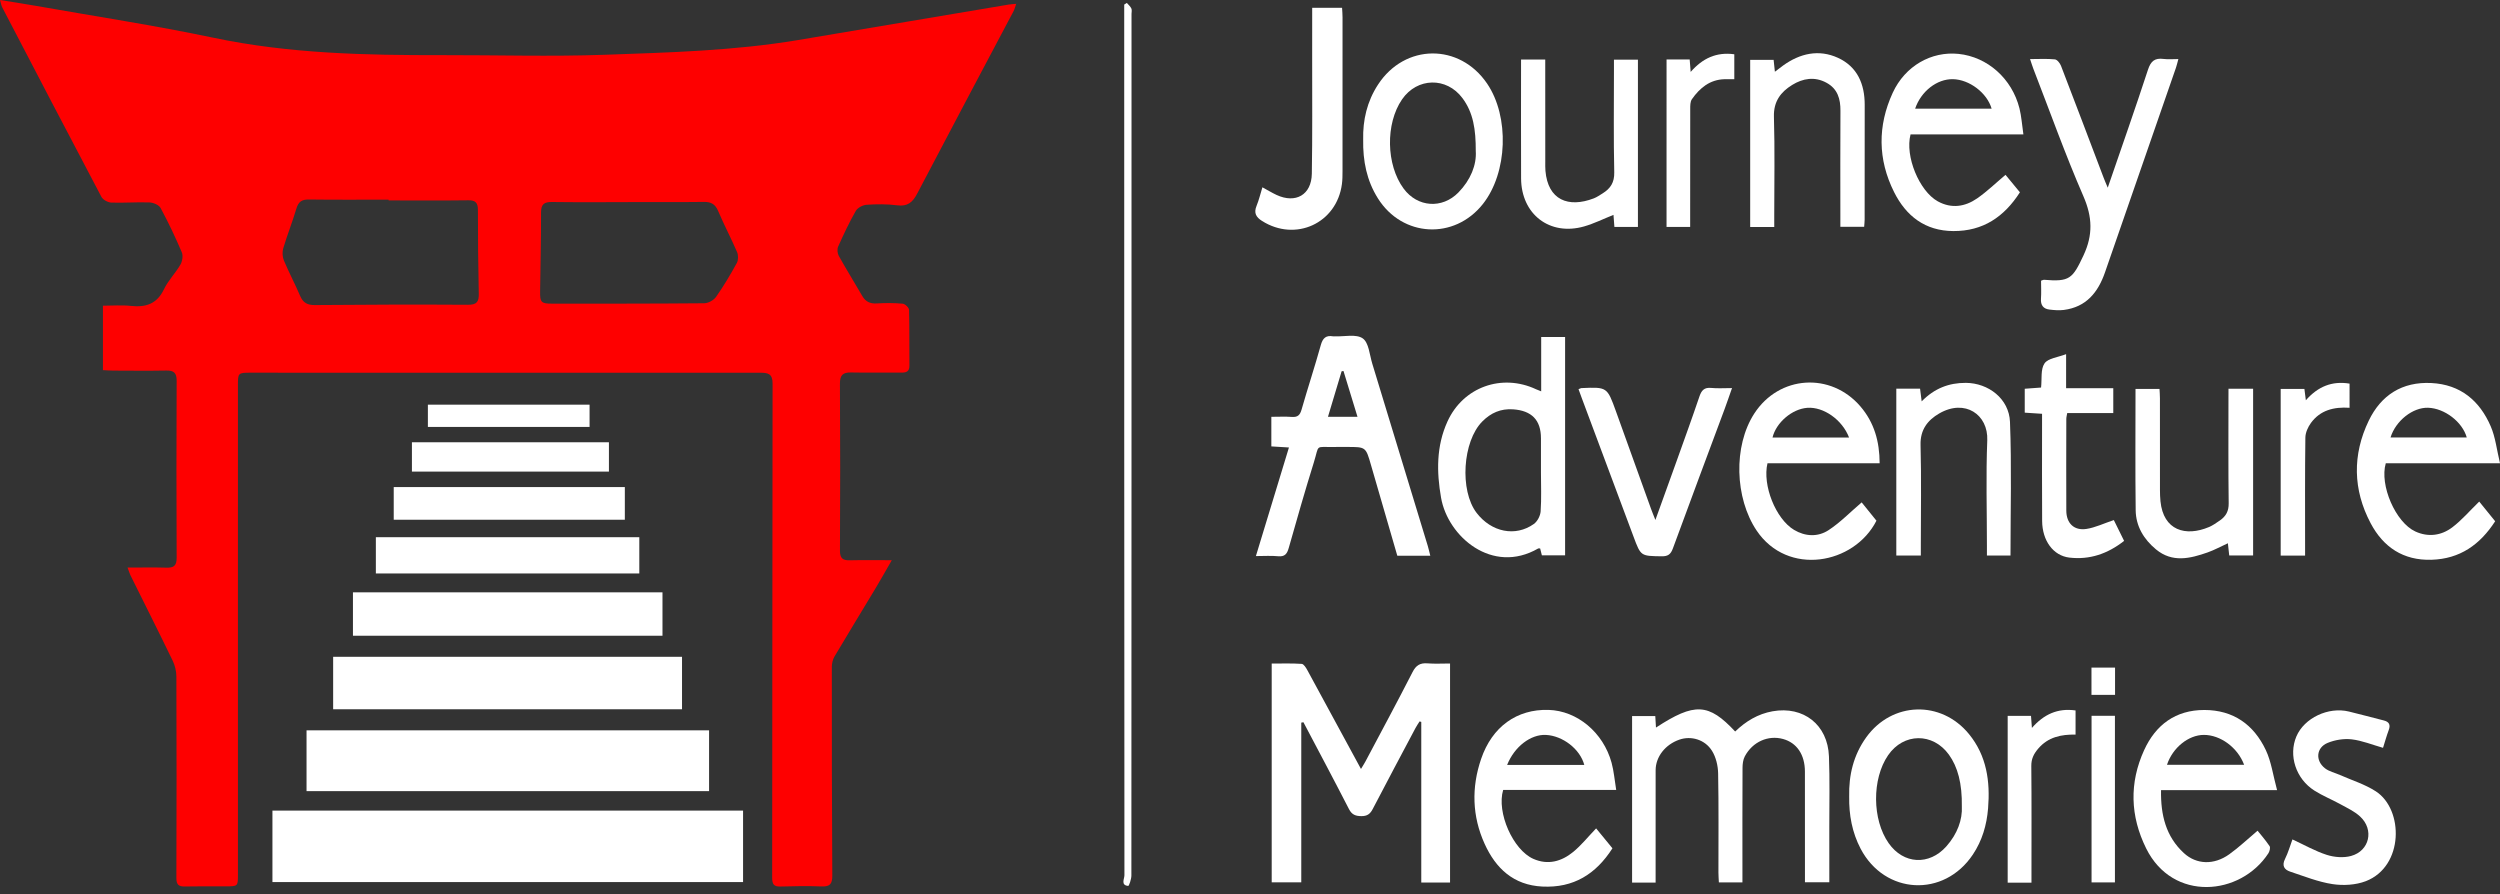
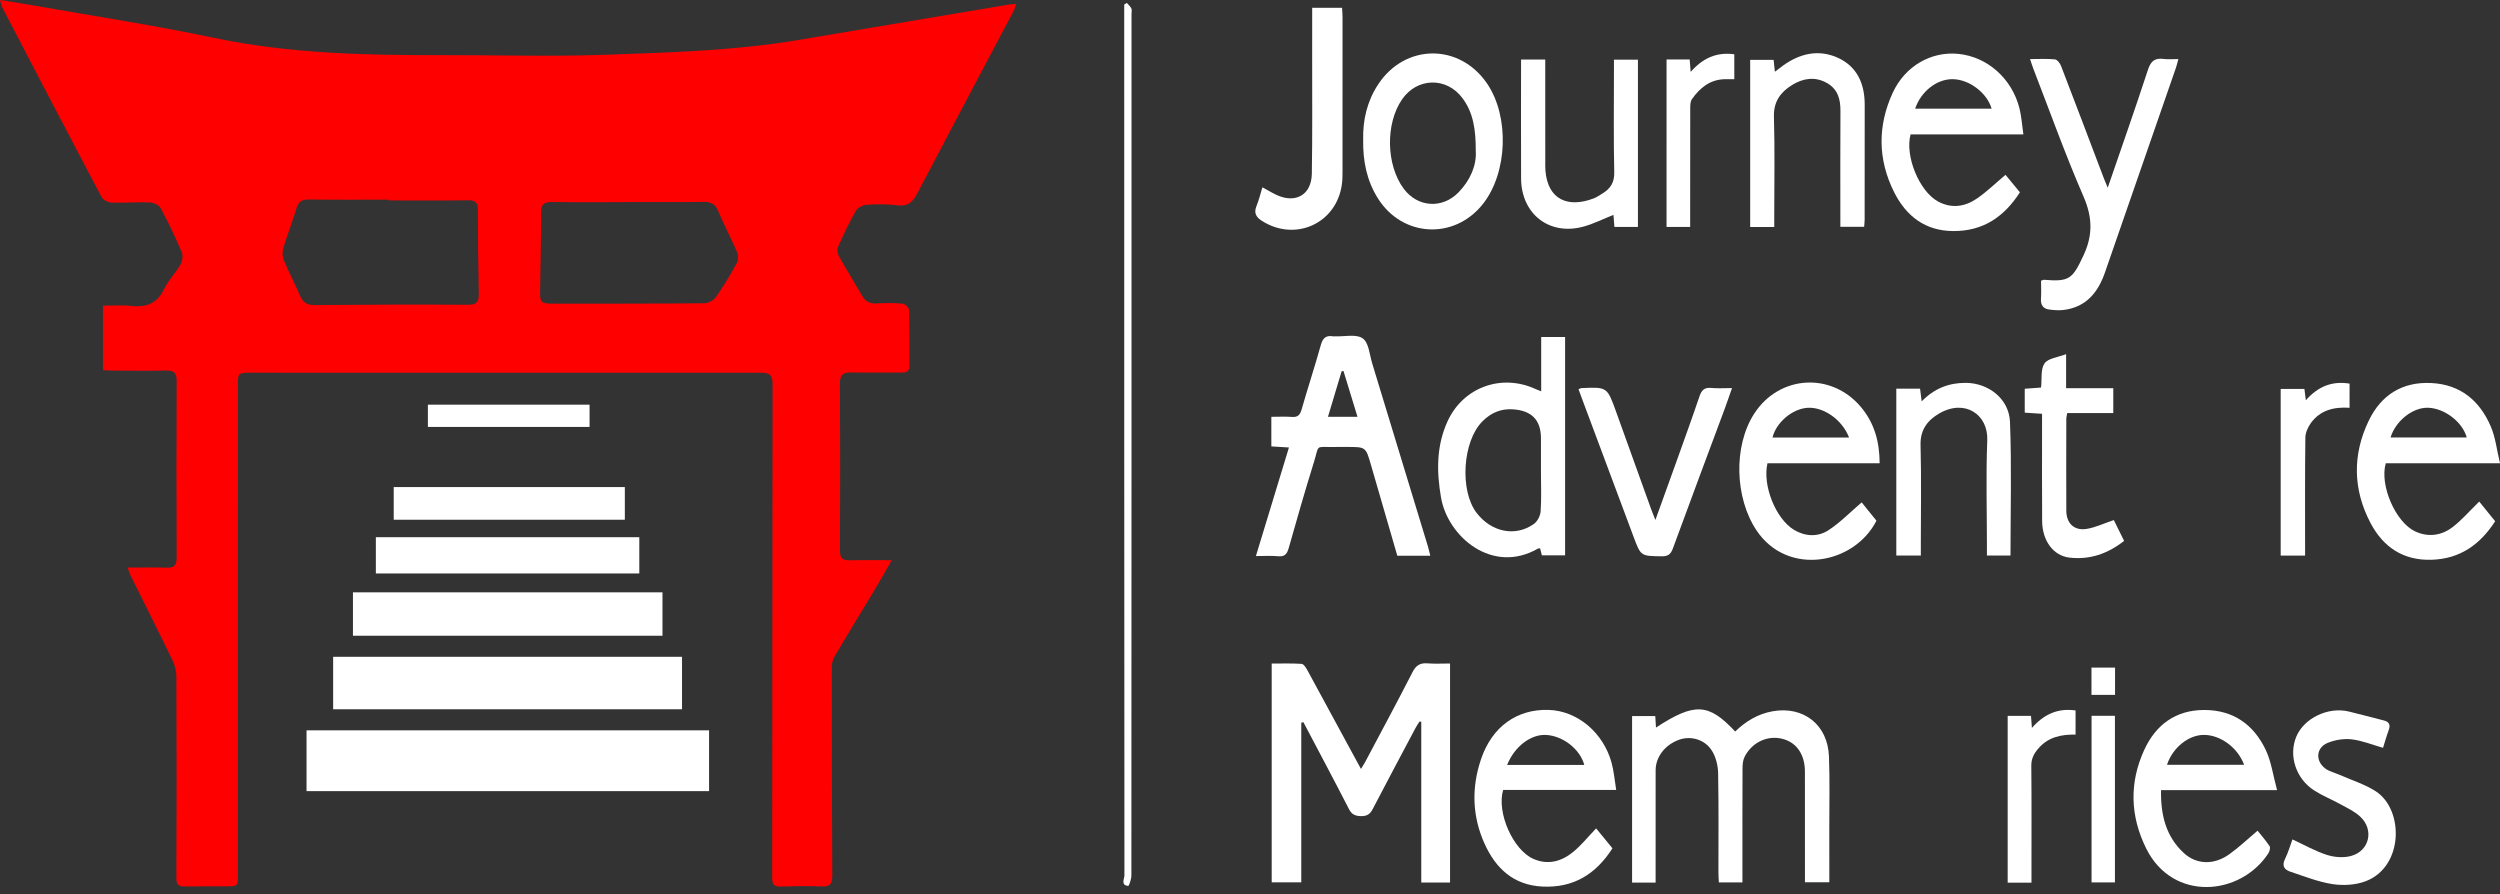
<svg xmlns="http://www.w3.org/2000/svg" version="1.1" id="Layer_1" x="0px" y="0px" width="151px" height="54px" viewBox="0 0 151 54" enable-background="new 0 0 151 54" xml:space="preserve">
  <rect x="0" y="0" width="151" height="54" fill="#333333" stroke="none" />
  <g>
    <path fill-rule="evenodd" clip-rule="evenodd" fill="#FE0000" d="M7.704,34.281c0.85,0,1.594-0.016,2.336,0.006   c0.437,0.014,0.632-0.098,0.63-0.593c-0.019-3.566-0.015-7.133,0-10.699c0.002-0.472-0.17-0.623-0.624-0.614   c-1.064,0.021-2.128,0.007-3.193,0.004c-0.201-0.001-0.402-0.018-0.636-0.029c0-1.284,0-2.528,0-3.891   c0.555,0,1.127-0.049,1.688,0.012c0.904,0.097,1.575-0.117,1.999-1.007c0.253-0.531,0.695-0.97,0.993-1.485   c0.117-0.203,0.17-0.543,0.083-0.748c-0.386-0.908-0.811-1.805-1.28-2.674c-0.1-0.186-0.441-0.328-0.677-0.336   c-0.764-0.03-1.531,0.037-2.295,0.01C6.52,12.229,6.22,12.07,6.127,11.894c-2.013-3.81-4.002-7.63-5.993-11.45   C0.079,0.338,0.063,0.212,0,0c0.772,0.125,1.466,0.229,2.157,0.352c3.583,0.633,7.185,1.181,10.744,1.93   c4.569,0.961,9.183,1.057,13.815,1.049c3.268-0.006,6.539,0.094,9.802-0.022c3.895-0.139,7.801-0.241,11.66-0.886   C52.43,1.713,56.679,0.99,60.93,0.275c0.126-0.021,0.255-0.025,0.449-0.044c-0.063,0.178-0.093,0.314-0.156,0.435   c-1.943,3.676-3.898,7.346-5.825,11.029c-0.276,0.529-0.581,0.787-1.209,0.706c-0.607-0.079-1.232-0.074-1.845-0.033   c-0.231,0.015-0.545,0.179-0.654,0.37c-0.397,0.695-0.739,1.425-1.066,2.156c-0.069,0.156-0.045,0.413,0.04,0.564   c0.454,0.815,0.947,1.608,1.415,2.416c0.201,0.346,0.473,0.479,0.877,0.453c0.521-0.031,1.048-0.032,1.566,0.016   c0.145,0.014,0.381,0.241,0.385,0.376c0.031,1.12,0.01,2.24,0.022,3.36c0.004,0.366-0.187,0.429-0.493,0.427   c-1.008-0.009-2.017,0.014-3.025-0.009c-0.501-0.011-0.682,0.157-0.679,0.682c0.021,3.361,0.019,6.723,0.002,10.083   c-0.002,0.458,0.166,0.589,0.588,0.579c0.794-0.019,1.589-0.006,2.542-0.006c-0.365,0.635-0.648,1.145-0.948,1.644   c-0.835,1.392-1.684,2.774-2.51,4.17c-0.107,0.181-0.163,0.419-0.163,0.631c-0.001,4.201,0,8.402,0.028,12.604   c0.003,0.528-0.159,0.678-0.669,0.656c-0.82-0.035-1.643-0.016-2.464,0.006c-0.393,0.01-0.499-0.132-0.499-0.526   c0.013-9.952,0.008-19.904,0.025-29.856c0.001-0.604-0.287-0.651-0.759-0.651c-8.571,0.006-17.141,0.002-25.712,0   c-1.681,0-3.361-0.007-5.042-0.003c-0.779,0.001-0.78,0.01-0.78,0.78c0,9.84,0,19.681,0.001,29.521   c0,0.724,0.001,0.723-0.744,0.724c-0.821,0.001-1.643-0.01-2.464,0.008c-0.382,0.009-0.512-0.117-0.511-0.519   c0.015-4.052,0.015-8.104,0-12.155c-0.001-0.321-0.081-0.668-0.22-0.957c-0.836-1.729-1.701-3.443-2.553-5.164   C7.827,34.635,7.792,34.515,7.704,34.281z M23.47,12.105c0-0.016,0-0.031,0-0.046c-1.605,0-3.211,0.013-4.816-0.009   c-0.431-0.006-0.632,0.141-0.754,0.554c-0.238,0.804-0.551,1.585-0.791,2.39c-0.067,0.225-0.052,0.521,0.038,0.738   c0.301,0.721,0.673,1.414,0.979,2.135c0.179,0.423,0.438,0.563,0.899,0.559c3.08-0.027,6.16-0.039,9.24-0.018   c0.548,0.004,0.663-0.192,0.653-0.68c-0.036-1.68-0.052-3.359-0.052-5.039c0-0.428-0.128-0.598-0.58-0.592   C26.681,12.119,25.075,12.105,23.47,12.105z M37.93,12.203c0,0.002,0,0.004,0,0.006c-1.53,0-3.061,0.013-4.59-0.008   c-0.475-0.006-0.663,0.137-0.661,0.637c0.004,1.586-0.035,3.172-0.056,4.758c-0.009,0.67,0.059,0.745,0.73,0.745   c3.06,0,6.121,0.005,9.181-0.024c0.245-0.002,0.574-0.184,0.716-0.385c0.46-0.654,0.87-1.348,1.255-2.049   c0.095-0.173,0.094-0.469,0.015-0.654c-0.361-0.838-0.789-1.648-1.146-2.488c-0.174-0.408-0.421-0.55-0.853-0.545   C40.991,12.215,39.46,12.203,37.93,12.203z" />
-     <path fill-rule="evenodd" fill="#FFFFFF" clip-rule="evenodd" d="M16.455,53.278c0-1.427,0-2.854,0-4.318c9.474,0,18.928,0,28.426,0   c0,1.418,0,2.844,0,4.318C35.427,53.278,25.959,53.278,16.455,53.278z" />
    <path fill-rule="evenodd" fill="#FFFFFF" clip-rule="evenodd" d="M42.828,44.112c0,1.22,0,2.425,0,3.671c-8.102,0-16.192,0-24.313,0   c0-1.216,0-2.42,0-3.671C26.614,44.112,34.703,44.112,42.828,44.112z" />
    <path fill-rule="evenodd" fill="#FFFFFF" clip-rule="evenodd" d="M78.597,43.647c0,3.2,0,6.4,0,9.646c-0.612,0-1.179,0-1.786,0   c0-4.377,0-8.752,0-13.214c0.6,0,1.208-0.021,1.812,0.019c0.124,0.008,0.261,0.233,0.344,0.385   c1.071,1.962,2.135,3.929,3.236,5.962c0.112-0.187,0.199-0.318,0.273-0.458c0.952-1.796,1.918-3.585,2.843-5.395   c0.211-0.414,0.463-0.561,0.907-0.525c0.439,0.035,0.884,0.008,1.357,0.008c0,4.438,0,8.813,0,13.228c-0.577,0-1.129,0-1.738,0   c0-3.23,0-6.465,0-9.7c-0.033-0.01-0.067-0.02-0.102-0.03c-0.082,0.132-0.172,0.26-0.245,0.396   c-0.865,1.631-1.735,3.26-2.586,4.897c-0.157,0.302-0.336,0.431-0.688,0.428c-0.355-0.004-0.573-0.088-0.747-0.427   c-0.901-1.756-1.83-3.498-2.75-5.244C78.684,43.631,78.641,43.64,78.597,43.647z" />
    <path fill-rule="evenodd" fill="#FFFFFF" clip-rule="evenodd" d="M41.194,42.84c-7.027,0-14.033,0-21.072,0c0-1.063,0-2.097,0-3.169   c7.021,0,14.026,0,21.072,0C41.194,40.699,41.194,41.734,41.194,42.84z" />
    <path fill-rule="evenodd" fill="#FFFFFF" clip-rule="evenodd" d="M99.999,53.311c-0.508,0-0.946,0-1.421,0c0-3.352,0-6.685,0-10.061   c0.448,0,0.902,0,1.401,0c0.013,0.216,0.026,0.445,0.042,0.695c2.333-1.523,3.183-1.479,4.783,0.238   c0.638-0.615,1.369-1.063,2.261-1.222c1.865-0.331,3.332,0.81,3.404,2.725c0.055,1.416,0.02,2.836,0.021,4.254   c0.002,1.1,0.001,2.199,0.001,3.349c-0.483,0-0.938,0-1.472,0c0-0.183,0-0.382,0-0.58c0-2.034,0.001-4.068-0.002-6.103   c-0.001-1.023-0.486-1.74-1.321-1.971c-0.896-0.247-1.84,0.166-2.31,1.05c-0.106,0.2-0.136,0.462-0.137,0.695   c-0.011,2.072-0.006,4.144-0.006,6.216c0,0.22,0,0.44,0,0.702c-0.485,0-0.922,0-1.423,0c-0.01-0.201-0.026-0.398-0.027-0.595   c-0.002-1.997,0.021-3.995-0.018-5.991c-0.009-0.461-0.13-0.977-0.37-1.361c-0.429-0.69-1.268-0.919-1.967-0.678   c-0.856,0.295-1.438,1.038-1.438,1.849C100,48.575,100,50.628,99.999,52.682C99.999,52.882,99.999,53.082,99.999,53.311z" />
    <path fill-rule="evenodd" fill="#FFFFFF" clip-rule="evenodd" d="M86.389,33.565c-0.702,0-1.332,0-1.992,0c-0.533-1.837-1.063-3.66-1.591-5.483   c-0.313-1.085-0.311-1.086-1.425-1.086c-0.261,0-0.522-0.005-0.783,0.001c-1.21,0.025-0.889-0.197-1.247,0.95   c-0.533,1.708-1.023,3.429-1.511,5.15c-0.102,0.357-0.236,0.54-0.645,0.5c-0.421-0.042-0.85-0.01-1.339-0.01   c0.673-2.212,1.327-4.359,1.996-6.559c-0.39-0.023-0.715-0.044-1.063-0.065c0-0.596,0-1.164,0-1.788   c0.433,0,0.84-0.022,1.243,0.007c0.346,0.025,0.486-0.107,0.581-0.437c0.374-1.307,0.8-2.599,1.165-3.908   c0.118-0.422,0.316-0.596,0.739-0.523c0.036,0.007,0.074,0,0.111,0.002c0.574,0.021,1.285-0.154,1.681,0.123   c0.367,0.256,0.413,0.99,0.575,1.522c1.122,3.67,2.238,7.342,3.354,11.015C86.292,33.152,86.33,33.333,86.389,33.565z    M81.993,25.176c-0.3-0.981-0.573-1.874-0.847-2.768c-0.037,0.005-0.075,0.011-0.112,0.017c-0.27,0.9-0.54,1.802-0.825,2.751   c0.423,0,0.776,0,1.129,0C81.522,25.176,81.707,25.176,81.993,25.176z" />
    <path fill-rule="evenodd" fill="#FFFFFF" clip-rule="evenodd" d="M40.014,35.777c0,0.881,0,1.731,0,2.621c-6.226,0-12.445,0-18.696,0   c0-0.874,0-1.725,0-2.621C27.544,35.777,33.764,35.777,40.014,35.777z" />
    <path fill-rule="evenodd" fill="#FFFFFF" clip-rule="evenodd" d="M93.088,23.637c0-1.14,0-2.193,0-3.283c0.502,0,0.957,0,1.444,0   c0,4.395,0,8.77,0,13.19c-0.446,0-0.901,0-1.402,0c-0.03-0.118-0.068-0.27-0.105-0.417c-0.051,0-0.094-0.014-0.12,0.002   c-2.771,1.6-5.453-0.718-5.864-3.061c-0.275-1.57-0.289-3.128,0.386-4.61c0.948-2.083,3.286-2.917,5.358-1.944   C92.849,23.544,92.917,23.567,93.088,23.637z M93.074,28.542c0-0.689,0-1.379,0-2.068c0-1.106-0.561-1.673-1.685-1.751   c-0.745-0.051-1.342,0.216-1.855,0.731c-1.194,1.197-1.383,4.174-0.346,5.525c0.892,1.161,2.339,1.462,3.456,0.669   c0.215-0.152,0.392-0.493,0.41-0.76C93.109,30.109,93.074,29.325,93.074,28.542z" />
    <path fill-rule="evenodd" fill="#FFFFFF" clip-rule="evenodd" d="M122.213,8.119c-2.362,0-4.596,0-6.816,0c-0.347,1.306,0.524,3.424,1.647,4.043   c0.823,0.453,1.643,0.329,2.376-0.18c0.594-0.412,1.118-0.922,1.713-1.422c0.184,0.223,0.519,0.629,0.87,1.055   c-0.955,1.488-2.231,2.35-4.021,2.341c-1.705-0.009-2.854-0.907-3.58-2.356c-0.985-1.969-1-4-0.081-5.996   c0.748-1.624,2.335-2.518,3.976-2.349c1.745,0.181,3.226,1.489,3.679,3.292C122.096,7.027,122.127,7.531,122.213,8.119z    M120.294,6.563c-0.277-0.956-1.349-1.765-2.342-1.781c-0.957-0.017-1.921,0.729-2.278,1.781   C117.219,6.563,118.753,6.563,120.294,6.563z" />
    <path fill-rule="evenodd" fill="#FFFFFF" clip-rule="evenodd" d="M112.445,30.344c0.247,0.307,0.573,0.711,0.892,1.106   c-1.347,2.651-5.368,3.378-7.238,0.594c-1.315-1.959-1.418-5.095-0.14-7.067c1.497-2.31,4.623-2.518,6.414-0.425   c0.827,0.968,1.153,2.104,1.157,3.429c-1.169,0-2.302,0-3.435,0c-1.117,0-2.233,0-3.339,0c-0.316,1.326,0.498,3.362,1.604,4.023   c0.68,0.406,1.438,0.438,2.079,0.021C111.144,31.565,111.741,30.945,112.445,30.344z M111.684,26.429   c-0.409-1.076-1.545-1.872-2.529-1.796c-0.919,0.07-1.879,0.893-2.096,1.796C108.597,26.429,110.135,26.429,111.684,26.429z" />
    <path fill-rule="evenodd" fill="#FFFFFF" clip-rule="evenodd" d="M149.745,30.295c0.294,0.362,0.618,0.764,0.963,1.189   c-0.916,1.413-2.124,2.275-3.849,2.326c-1.705,0.05-2.908-0.765-3.671-2.204c-1.072-2.025-1.11-4.133-0.117-6.195   c0.745-1.549,2.022-2.365,3.784-2.276c1.758,0.088,2.918,1.068,3.586,2.618c0.286,0.664,0.363,1.419,0.559,2.228   c-1.29,0-2.424,0-3.557,0c-1.118,0-2.236,0-3.342,0c-0.386,1.319,0.591,3.573,1.786,4.121c0.778,0.357,1.567,0.25,2.229-0.249   C148.688,31.421,149.163,30.86,149.745,30.295z M144.388,26.424c1.539,0,3.066,0,4.604,0c-0.264-0.947-1.344-1.765-2.337-1.796   C145.738,24.6,144.701,25.409,144.388,26.424z" />
    <path fill-rule="evenodd" fill="#FFFFFF" clip-rule="evenodd" d="M137.536,47.726c-2.46,0-4.707,0-7.009,0c-0.027,1.496,0.291,2.803,1.384,3.804   c0.764,0.7,1.819,0.724,2.732,0.072c0.588-0.42,1.115-0.924,1.714-1.428c0.149,0.187,0.461,0.543,0.726,0.932   c0.061,0.089,0.002,0.316-0.073,0.433c-1.681,2.576-5.771,2.956-7.382-0.295c-0.968-1.954-1.025-3.959-0.122-5.937   c0.696-1.525,1.897-2.426,3.638-2.424c1.752,0.001,2.986,0.889,3.711,2.422C137.188,46.011,137.291,46.824,137.536,47.726z    M130.886,46.192c1.571,0,3.108,0,4.658,0c-0.389-1.044-1.434-1.807-2.435-1.804C132.188,44.391,131.229,45.156,130.886,46.192z" />
    <path fill-rule="evenodd" fill="#FFFFFF" clip-rule="evenodd" d="M97.618,47.711c-2.344,0-4.594,0-6.827,0c-0.406,1.365,0.596,3.622,1.823,4.164   c0.885,0.391,1.701,0.157,2.402-0.415c0.497-0.406,0.905-0.921,1.39-1.426c0.312,0.381,0.638,0.778,0.986,1.203   c-0.998,1.56-2.35,2.405-4.237,2.311c-1.744-0.087-2.815-1.103-3.485-2.583c-0.753-1.663-0.802-3.395-0.209-5.129   c0.662-1.938,2.148-3.012,4.071-2.958c1.725,0.049,3.307,1.357,3.808,3.194C97.479,46.582,97.521,47.119,97.618,47.711z    M91.03,46.202c1.587,0,3.12,0,4.661,0c-0.254-0.958-1.304-1.767-2.324-1.813C92.461,44.347,91.474,45.09,91.03,46.202z" />
    <path fill-rule="evenodd" fill="#FFFFFF" clip-rule="evenodd" d="M127.308,11.336c0.847-2.467,1.665-4.787,2.429-7.124   c0.172-0.526,0.416-0.721,0.943-0.652c0.272,0.035,0.554,0.007,0.893,0.007c-0.059,0.213-0.092,0.371-0.145,0.523   c-1.429,4.121-2.86,8.238-4.286,12.359c-0.42,1.213-1.135,2.097-2.487,2.271c-0.284,0.037-0.582,0.012-0.869-0.023   c-0.375-0.045-0.538-0.268-0.511-0.658c0.025-0.367,0.005-0.737,0.005-1.084c0.099-0.033,0.135-0.059,0.168-0.057   c1.559,0.133,1.732-0.061,2.392-1.465c0.583-1.241,0.544-2.323-0.003-3.582c-1.099-2.527-2.026-5.129-3.023-7.7   c-0.065-0.169-0.116-0.343-0.198-0.583c0.544,0,1.026-0.031,1.501,0.018c0.138,0.015,0.308,0.231,0.369,0.392   c0.865,2.243,1.714,4.492,2.567,6.739C127.115,10.885,127.188,11.049,127.308,11.336z" />
    <path fill-rule="evenodd" fill="#FFFFFF" clip-rule="evenodd" d="M82.336,8.432c-0.027-1.172,0.23-2.3,0.894-3.318   c1.616-2.486,4.925-2.519,6.592-0.064c1.358,2,1.24,5.383-0.256,7.273c-1.723,2.177-4.856,2.012-6.337-0.336   C82.549,10.909,82.313,9.719,82.336,8.432z M89.136,9.121c0.005-1.296-0.149-2.32-0.807-3.198   c-0.963-1.287-2.733-1.243-3.645,0.079c-1.01,1.467-0.965,3.959,0.098,5.393c0.837,1.129,2.323,1.235,3.306,0.23   C88.83,10.865,89.192,9.955,89.136,9.121z" />
-     <path fill-rule="evenodd" fill="#FFFFFF" clip-rule="evenodd" d="M111.691,48.116c-0.03-1.297,0.258-2.51,1.031-3.584   c1.554-2.157,4.518-2.256,6.204-0.195c1.074,1.313,1.287,2.864,1.154,4.49c-0.081,0.999-0.354,1.943-0.919,2.788   c-1.748,2.617-5.321,2.43-6.781-0.356C111.866,50.275,111.674,49.223,111.691,48.116z M118.495,48.713   c0.023-1.388-0.246-2.392-0.782-3.133c-0.97-1.342-2.74-1.322-3.674,0.04c-0.98,1.431-0.964,3.887,0.037,5.309   c0.897,1.276,2.446,1.359,3.484,0.191C118.226,50.372,118.538,49.501,118.495,48.713z" />
    <path fill-rule="evenodd" fill="#FFFFFF" clip-rule="evenodd" d="M22.702,34.638c0-0.739,0-1.442,0-2.192c5.297,0,10.583,0,15.912,0   c0,0.716,0,1.432,0,2.192C33.341,34.638,28.054,34.638,22.702,34.638z" />
-     <path fill-rule="evenodd" fill="#FFFFFF" clip-rule="evenodd" d="M134.601,23.478c0.546,0,1.004,0,1.487,0c0,3.369,0,6.701,0,10.072   c-0.474,0-0.932,0-1.443,0c-0.023-0.215-0.049-0.446-0.081-0.737c-0.426,0.194-0.811,0.408-1.22,0.552   c-1.062,0.373-2.135,0.637-3.125-0.184c-0.736-0.61-1.211-1.396-1.224-2.361c-0.03-2.424-0.01-4.85-0.01-7.327   c0.472,0,0.926,0,1.449,0c0.009,0.176,0.026,0.372,0.026,0.569c0.002,1.847,0,3.694,0.002,5.541   c0.001,0.224,0.008,0.448,0.03,0.671c0.175,1.765,1.515,2.156,2.928,1.561c0.237-0.1,0.454-0.256,0.668-0.404   c0.356-0.247,0.532-0.558,0.525-1.032c-0.028-2.07-0.013-4.143-0.014-6.213C134.601,23.964,134.601,23.743,134.601,23.478z" />
    <path fill-rule="evenodd" fill="#FFFFFF" clip-rule="evenodd" d="M107.165,13.712c-0.526,0-0.968,0-1.454,0c0-3.353,0-6.699,0-10.097   c0.444,0,0.914,0,1.416,0c0.022,0.213,0.046,0.43,0.076,0.718c0.186-0.141,0.335-0.259,0.489-0.37c1.024-0.74,2.161-1,3.32-0.471   c1.168,0.535,1.619,1.58,1.616,2.842c-0.006,2.313-0.002,4.625-0.004,6.938c0,0.128-0.018,0.257-0.029,0.426   c-0.467,0-0.919,0-1.437,0c0-0.222,0-0.421,0-0.621c0-2.127-0.009-4.253,0.005-6.38c0.005-0.723-0.168-1.332-0.843-1.699   c-0.716-0.391-1.431-0.264-2.074,0.133c-0.691,0.426-1.128,0.998-1.101,1.918c0.059,1.994,0.019,3.992,0.019,5.988   C107.165,13.24,107.165,13.442,107.165,13.712z" />
    <path fill-rule="evenodd" fill="#FFFFFF" clip-rule="evenodd" d="M91.872,3.596c0.506,0,0.945,0,1.461,0c0,0.221,0,0.418,0,0.616   c0.001,1.849,0.001,3.696,0.002,5.545c0,0.187-0.006,0.374,0.01,0.56c0.15,1.761,1.379,2.254,2.918,1.665   c0.189-0.073,0.361-0.194,0.536-0.302c0.471-0.293,0.717-0.656,0.702-1.275c-0.046-2.053-0.018-4.106-0.018-6.16   c0-0.201,0-0.404,0-0.641c0.502,0,0.957,0,1.448,0c0,3.371,0,6.72,0,10.103c-0.481,0-0.938,0-1.421,0   c-0.02-0.255-0.037-0.487-0.056-0.729c-0.614,0.245-1.181,0.53-1.78,0.7c-2.072,0.586-3.789-0.734-3.8-2.904   C91.863,8.402,91.872,6.033,91.872,3.596z" />
    <path fill-rule="evenodd" fill="#FFFFFF" clip-rule="evenodd" d="M114.537,33.556c0-3.376,0-6.709,0-10.08c0.479,0,0.938,0,1.435,0   c0.028,0.227,0.058,0.454,0.097,0.767c0.768-0.786,1.646-1.122,2.663-1.118c1.364,0.005,2.616,0.958,2.671,2.356   c0.105,2.677,0.031,5.36,0.031,8.075c-0.455,0-0.896,0-1.424,0c0-0.189,0-0.387,0-0.583c0-2.127-0.064-4.257,0.021-6.38   c0.063-1.549-1.344-2.522-2.901-1.62c-0.696,0.402-1.153,0.978-1.129,1.901c0.054,2.033,0.017,4.067,0.017,6.102   c0,0.183,0,0.365,0,0.58C115.513,33.556,115.054,33.556,114.537,33.556z" />
    <path fill-rule="evenodd" fill="#FFFFFF" clip-rule="evenodd" d="M143.935,45.169c-0.646-0.184-1.26-0.438-1.895-0.513   c-0.474-0.055-1.011,0.033-1.453,0.216c-0.688,0.285-0.755,1.065-0.159,1.532c0.252,0.198,0.604,0.271,0.906,0.405   c0.729,0.323,1.512,0.563,2.171,0.991c1.685,1.097,1.694,4.534-0.611,5.423c-0.607,0.233-1.356,0.276-2.006,0.178   c-0.87-0.132-1.711-0.473-2.555-0.752c-0.371-0.122-0.521-0.363-0.314-0.777c0.188-0.376,0.303-0.789,0.444-1.171   c0.726,0.335,1.378,0.71,2.078,0.934c0.453,0.145,1.011,0.189,1.463,0.065c1.121-0.307,1.404-1.592,0.547-2.382   c-0.334-0.309-0.771-0.511-1.176-0.735c-0.521-0.288-1.081-0.512-1.583-0.83c-1.126-0.713-1.578-2.126-1.091-3.272   c0.473-1.113,1.928-1.807,3.174-1.504c0.703,0.172,1.402,0.359,2.104,0.538c0.318,0.08,0.419,0.256,0.302,0.575   C144.146,44.455,144.042,44.83,143.935,45.169z" />
    <path fill-rule="evenodd" fill="#FFFFFF" clip-rule="evenodd" d="M95.342,23.506c0.108-0.041,0.143-0.063,0.177-0.065   c1.547-0.069,1.552-0.07,2.082,1.396c0.71,1.963,1.412,3.929,2.12,5.893c0.067,0.188,0.146,0.373,0.265,0.676   c0.456-1.263,0.871-2.408,1.281-3.555c0.464-1.299,0.936-2.596,1.378-3.902c0.126-0.37,0.291-0.56,0.71-0.518   c0.385,0.039,0.776,0.009,1.259,0.009c-0.163,0.462-0.296,0.857-0.441,1.249c-1.045,2.813-2.1,5.621-3.131,8.438   c-0.131,0.355-0.295,0.479-0.68,0.473c-1.257-0.019-1.255-0.001-1.693-1.177c-1.043-2.793-2.087-5.586-3.13-8.379   C95.474,23.87,95.412,23.697,95.342,23.506z" />
    <path fill-rule="evenodd" fill="#FFFFFF" clip-rule="evenodd" d="M76.249,11.313c0.302,0.164,0.57,0.328,0.854,0.461   c1.154,0.538,2.109-0.006,2.131-1.275c0.04-2.313,0.019-4.626,0.021-6.939c0.002-1.021,0.001-2.041,0.001-3.09   c0.635,0,1.2,0,1.805,0c0.011,0.213,0.028,0.395,0.028,0.576c0.001,3.098,0.002,6.193-0.001,9.29c0,0.261-0.002,0.524-0.036,0.782   c-0.311,2.365-2.796,3.508-4.821,2.23c-0.37-0.232-0.511-0.485-0.335-0.914C76.042,12.078,76.13,11.699,76.249,11.313z" />
    <path fill-rule="evenodd" fill="#FFFFFF" clip-rule="evenodd" d="M124.793,23.447c0.988,0,1.897,0,2.849,0c0,0.52,0,0.99,0,1.504   c-0.937,0-1.846,0-2.783,0c-0.022,0.142-0.054,0.245-0.054,0.35c-0.004,1.848-0.008,3.696,0,5.544   c0.003,0.756,0.466,1.217,1.212,1.103c0.538-0.082,1.051-0.333,1.658-0.536c0.174,0.353,0.392,0.793,0.621,1.258   c-0.995,0.78-2.079,1.152-3.305,1.009c-0.974-0.115-1.638-1.018-1.646-2.216c-0.014-1.923-0.004-3.845-0.005-5.768   c0-0.221,0-0.441,0-0.702c-0.368-0.024-0.692-0.046-1.046-0.069c0-0.486,0-0.943,0-1.444c0.342-0.025,0.668-0.05,0.987-0.073   c0.058-0.518-0.036-1.105,0.209-1.46c0.218-0.313,0.812-0.365,1.303-0.557C124.793,22.105,124.793,22.734,124.793,23.447z" />
    <path fill-rule="evenodd" fill="#FFFFFF" clip-rule="evenodd" d="M23.781,31.393c0-0.677,0-1.307,0-1.974c4.656,0,9.291,0,13.959,0   c0,0.645,0,1.288,0,1.974C33.097,31.393,28.463,31.393,23.781,31.393z" />
    <path fill-rule="evenodd" fill="#FFFFFF" clip-rule="evenodd" d="M68.061,0.178c0.094,0.109,0.213,0.207,0.273,0.334   c0.044,0.091,0.01,0.22,0.01,0.332c0,17.346,0.001,34.691-0.008,52.037c0,0.22-0.142,0.632-0.191,0.628   c-0.468-0.039-0.229-0.428-0.229-0.646c-0.014-17.327-0.013-34.654-0.013-51.982c0-0.201,0-0.404,0-0.605   C67.955,0.242,68.007,0.21,68.061,0.178z" />
-     <path fill-rule="evenodd" fill="#FFFFFF" clip-rule="evenodd" d="M24.88,28.484c0-0.601,0-1.17,0-1.772c3.971,0,7.914,0,11.899,0   c0,0.599,0,1.18,0,1.772C32.794,28.484,28.852,28.484,24.88,28.484z" />
    <path fill-rule="evenodd" fill="#FFFFFF" clip-rule="evenodd" d="M141.913,24.63c-0.954-0.064-1.77,0.15-2.329,0.911   c-0.183,0.249-0.336,0.589-0.34,0.89c-0.029,2.146-0.016,4.292-0.017,6.438c0,0.22,0,0.439,0,0.689c-0.521,0-0.979,0-1.474,0   c0-3.349,0-6.681,0-10.066c0.461,0,0.932,0,1.433,0c0.025,0.196,0.05,0.393,0.087,0.684c0.724-0.822,1.571-1.182,2.64-1.005   C141.913,23.641,141.913,24.098,141.913,24.63z" />
    <path fill-rule="evenodd" fill="#FFFFFF" clip-rule="evenodd" d="M100.66,3.592c0.493,0,0.937,0,1.397,0c0.018,0.227,0.034,0.428,0.06,0.752   c0.719-0.822,1.553-1.214,2.635-1.066c0,0.476,0,0.947,0,1.505c-0.194,0-0.392-0.005-0.589,0.001   c-0.888,0.024-1.494,0.527-1.971,1.207c-0.104,0.148-0.102,0.389-0.102,0.588c-0.007,2.164-0.004,4.328-0.004,6.492   c0,0.201,0,0.402,0,0.637c-0.497,0-0.938,0-1.427,0C100.66,10.354,100.66,6.992,100.66,3.592z" />
    <path fill-rule="evenodd" fill="#FFFFFF" clip-rule="evenodd" d="M122.701,53.315c-0.515,0-0.956,0-1.437,0c0-3.359,0-6.703,0-10.077   c0.473,0,0.931,0,1.409,0c0.016,0.214,0.031,0.414,0.054,0.728c0.72-0.82,1.556-1.21,2.637-1.055c0,0.461,0,0.931,0,1.458   c-0.865-0.014-1.66,0.145-2.26,0.853c-0.268,0.316-0.417,0.615-0.413,1.043c0.021,2.125,0.01,4.25,0.01,6.376   C122.701,52.843,122.701,53.045,122.701,53.315z" />
    <path fill-rule="evenodd" fill="#FFFFFF" clip-rule="evenodd" d="M126.33,43.234c0.49,0,0.934,0,1.412,0c0,3.357,0,6.688,0,10.063   c-0.469,0-0.923,0-1.412,0C126.33,49.95,126.33,46.618,126.33,43.234z" />
    <path fill-rule="evenodd" fill="#FFFFFF" clip-rule="evenodd" d="M35.61,24.441c0,0.461,0,0.884,0,1.346c-3.254,0-6.487,0-9.766,0   c0-0.442,0-0.875,0-1.346C29.085,24.441,32.318,24.441,35.61,24.441z" />
    <path fill-rule="evenodd" fill="#FFFFFF" clip-rule="evenodd" d="M126.325,40.325c0.484,0,0.938,0,1.424,0c0,0.562,0,1.092,0,1.646   c-0.483,0-0.938,0-1.424,0C126.325,41.413,126.325,40.884,126.325,40.325z" />
  </g>
</svg>